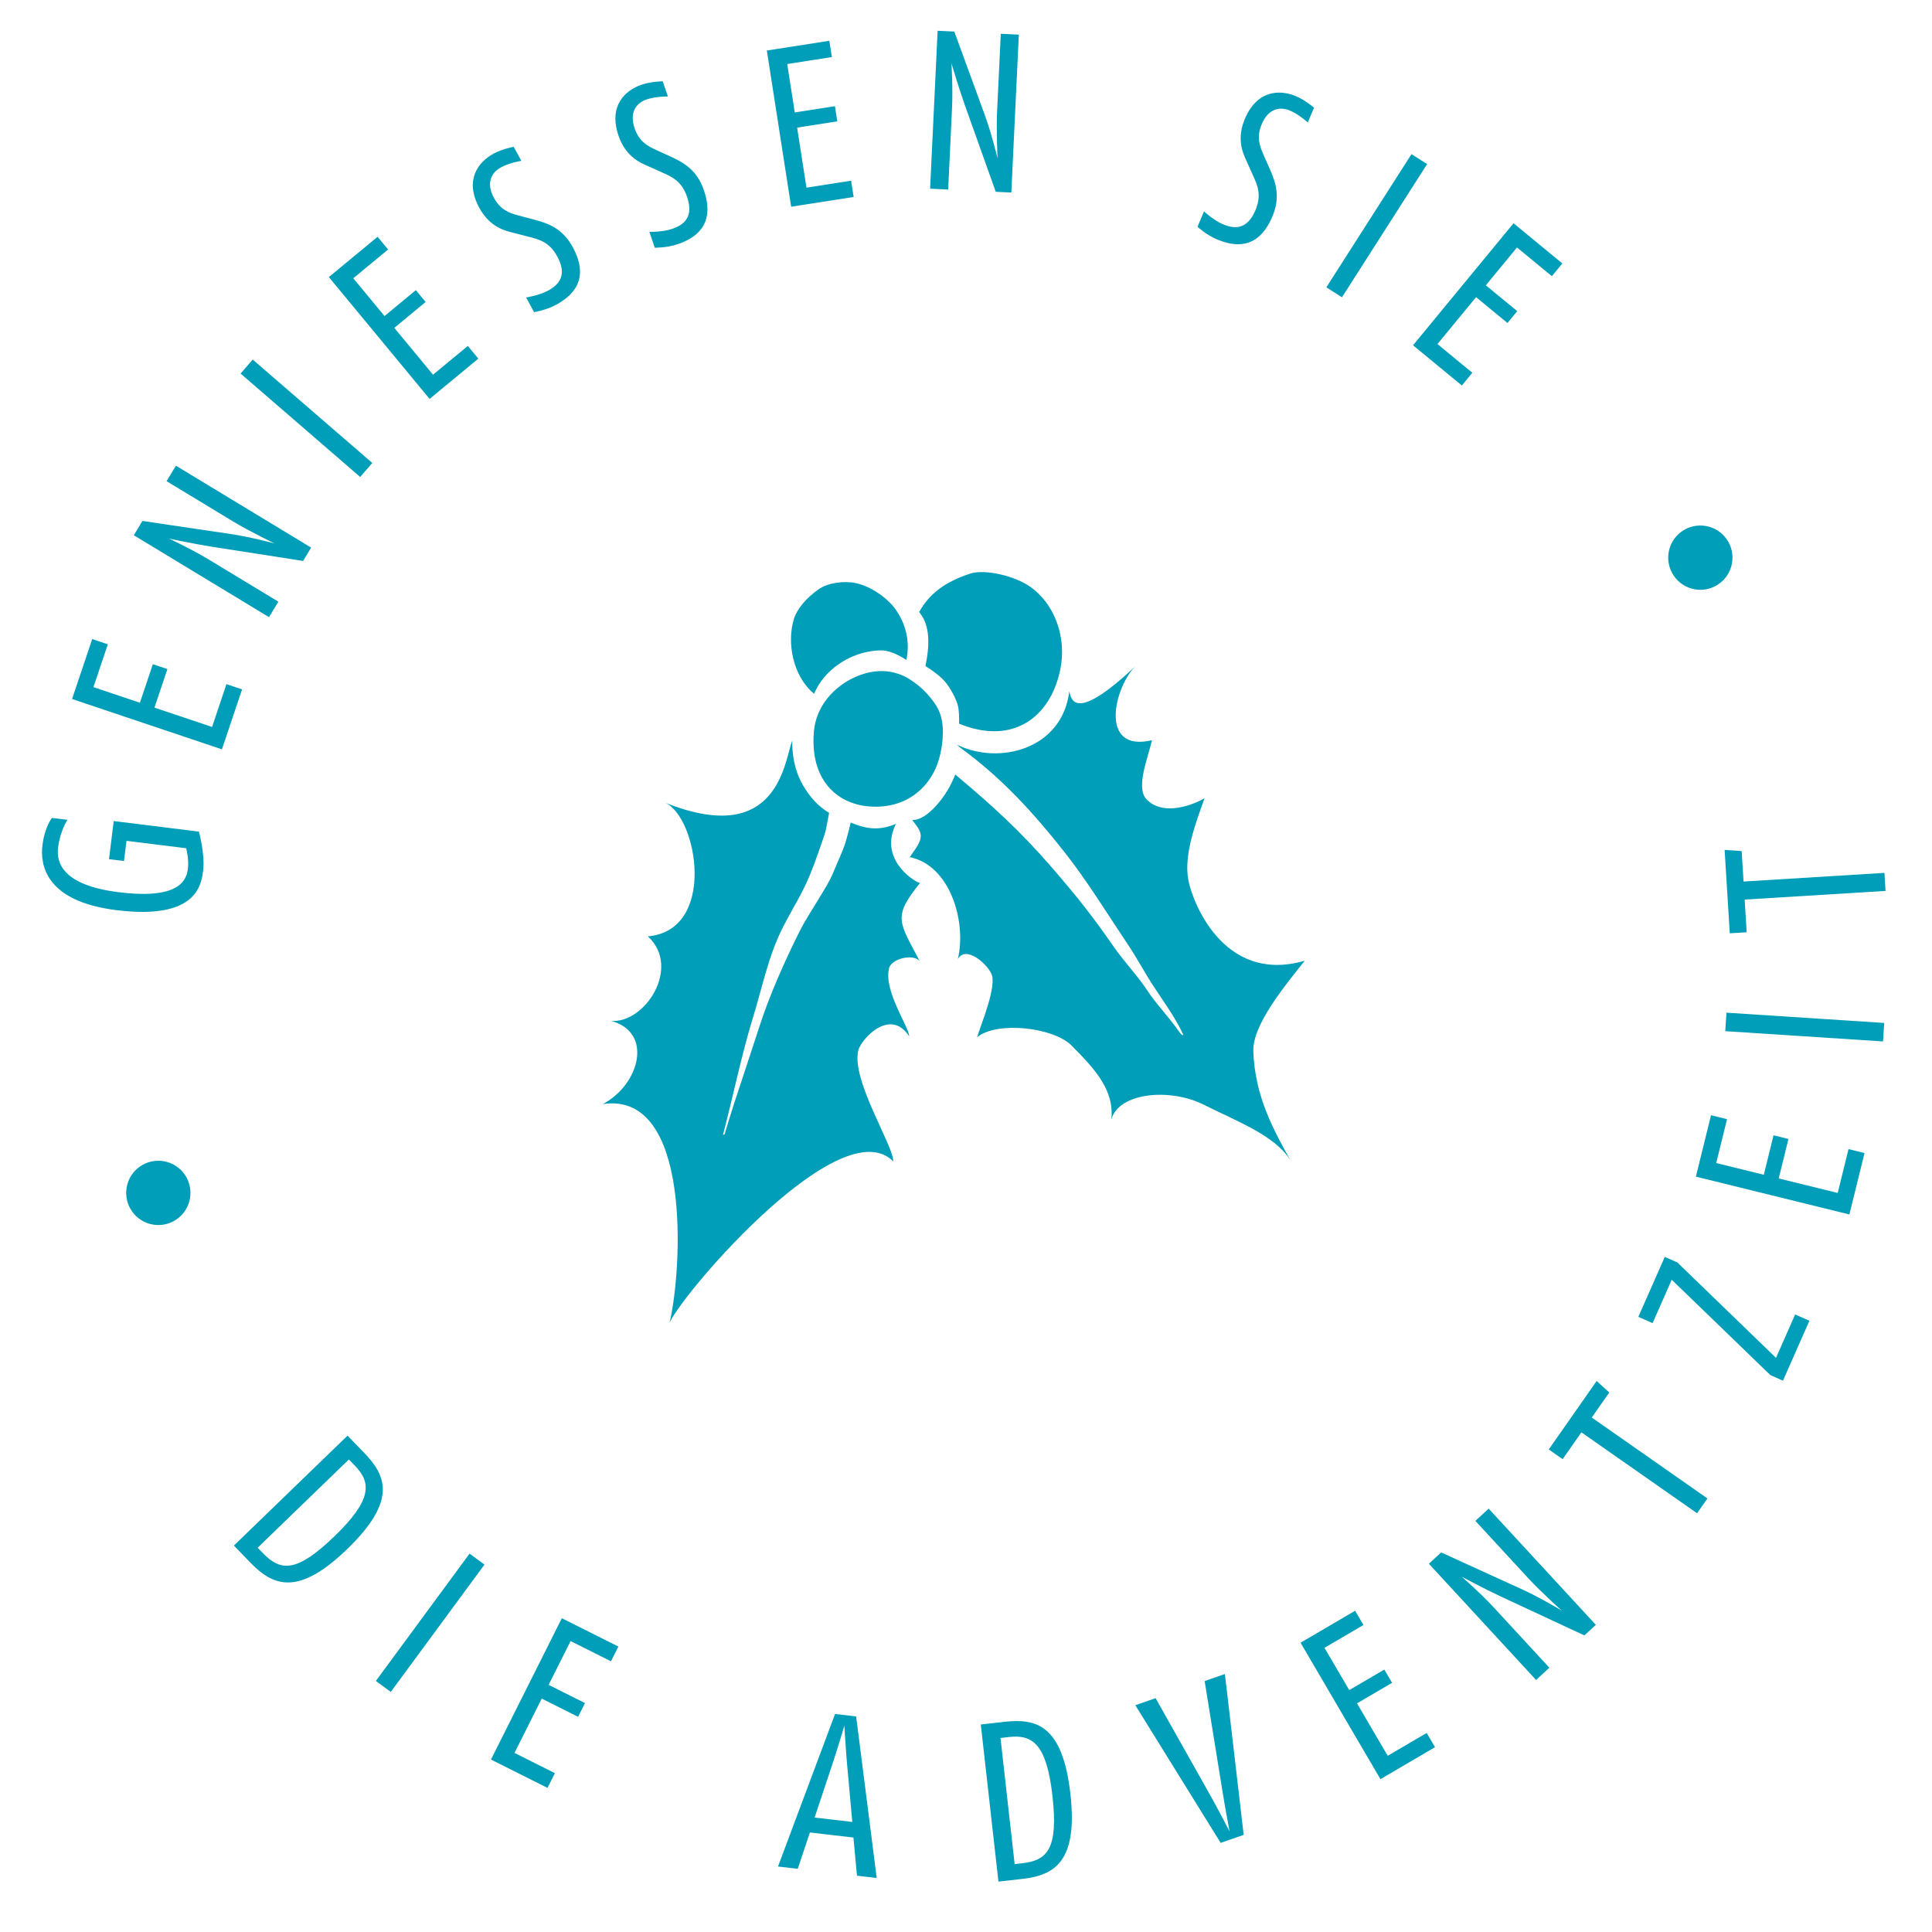
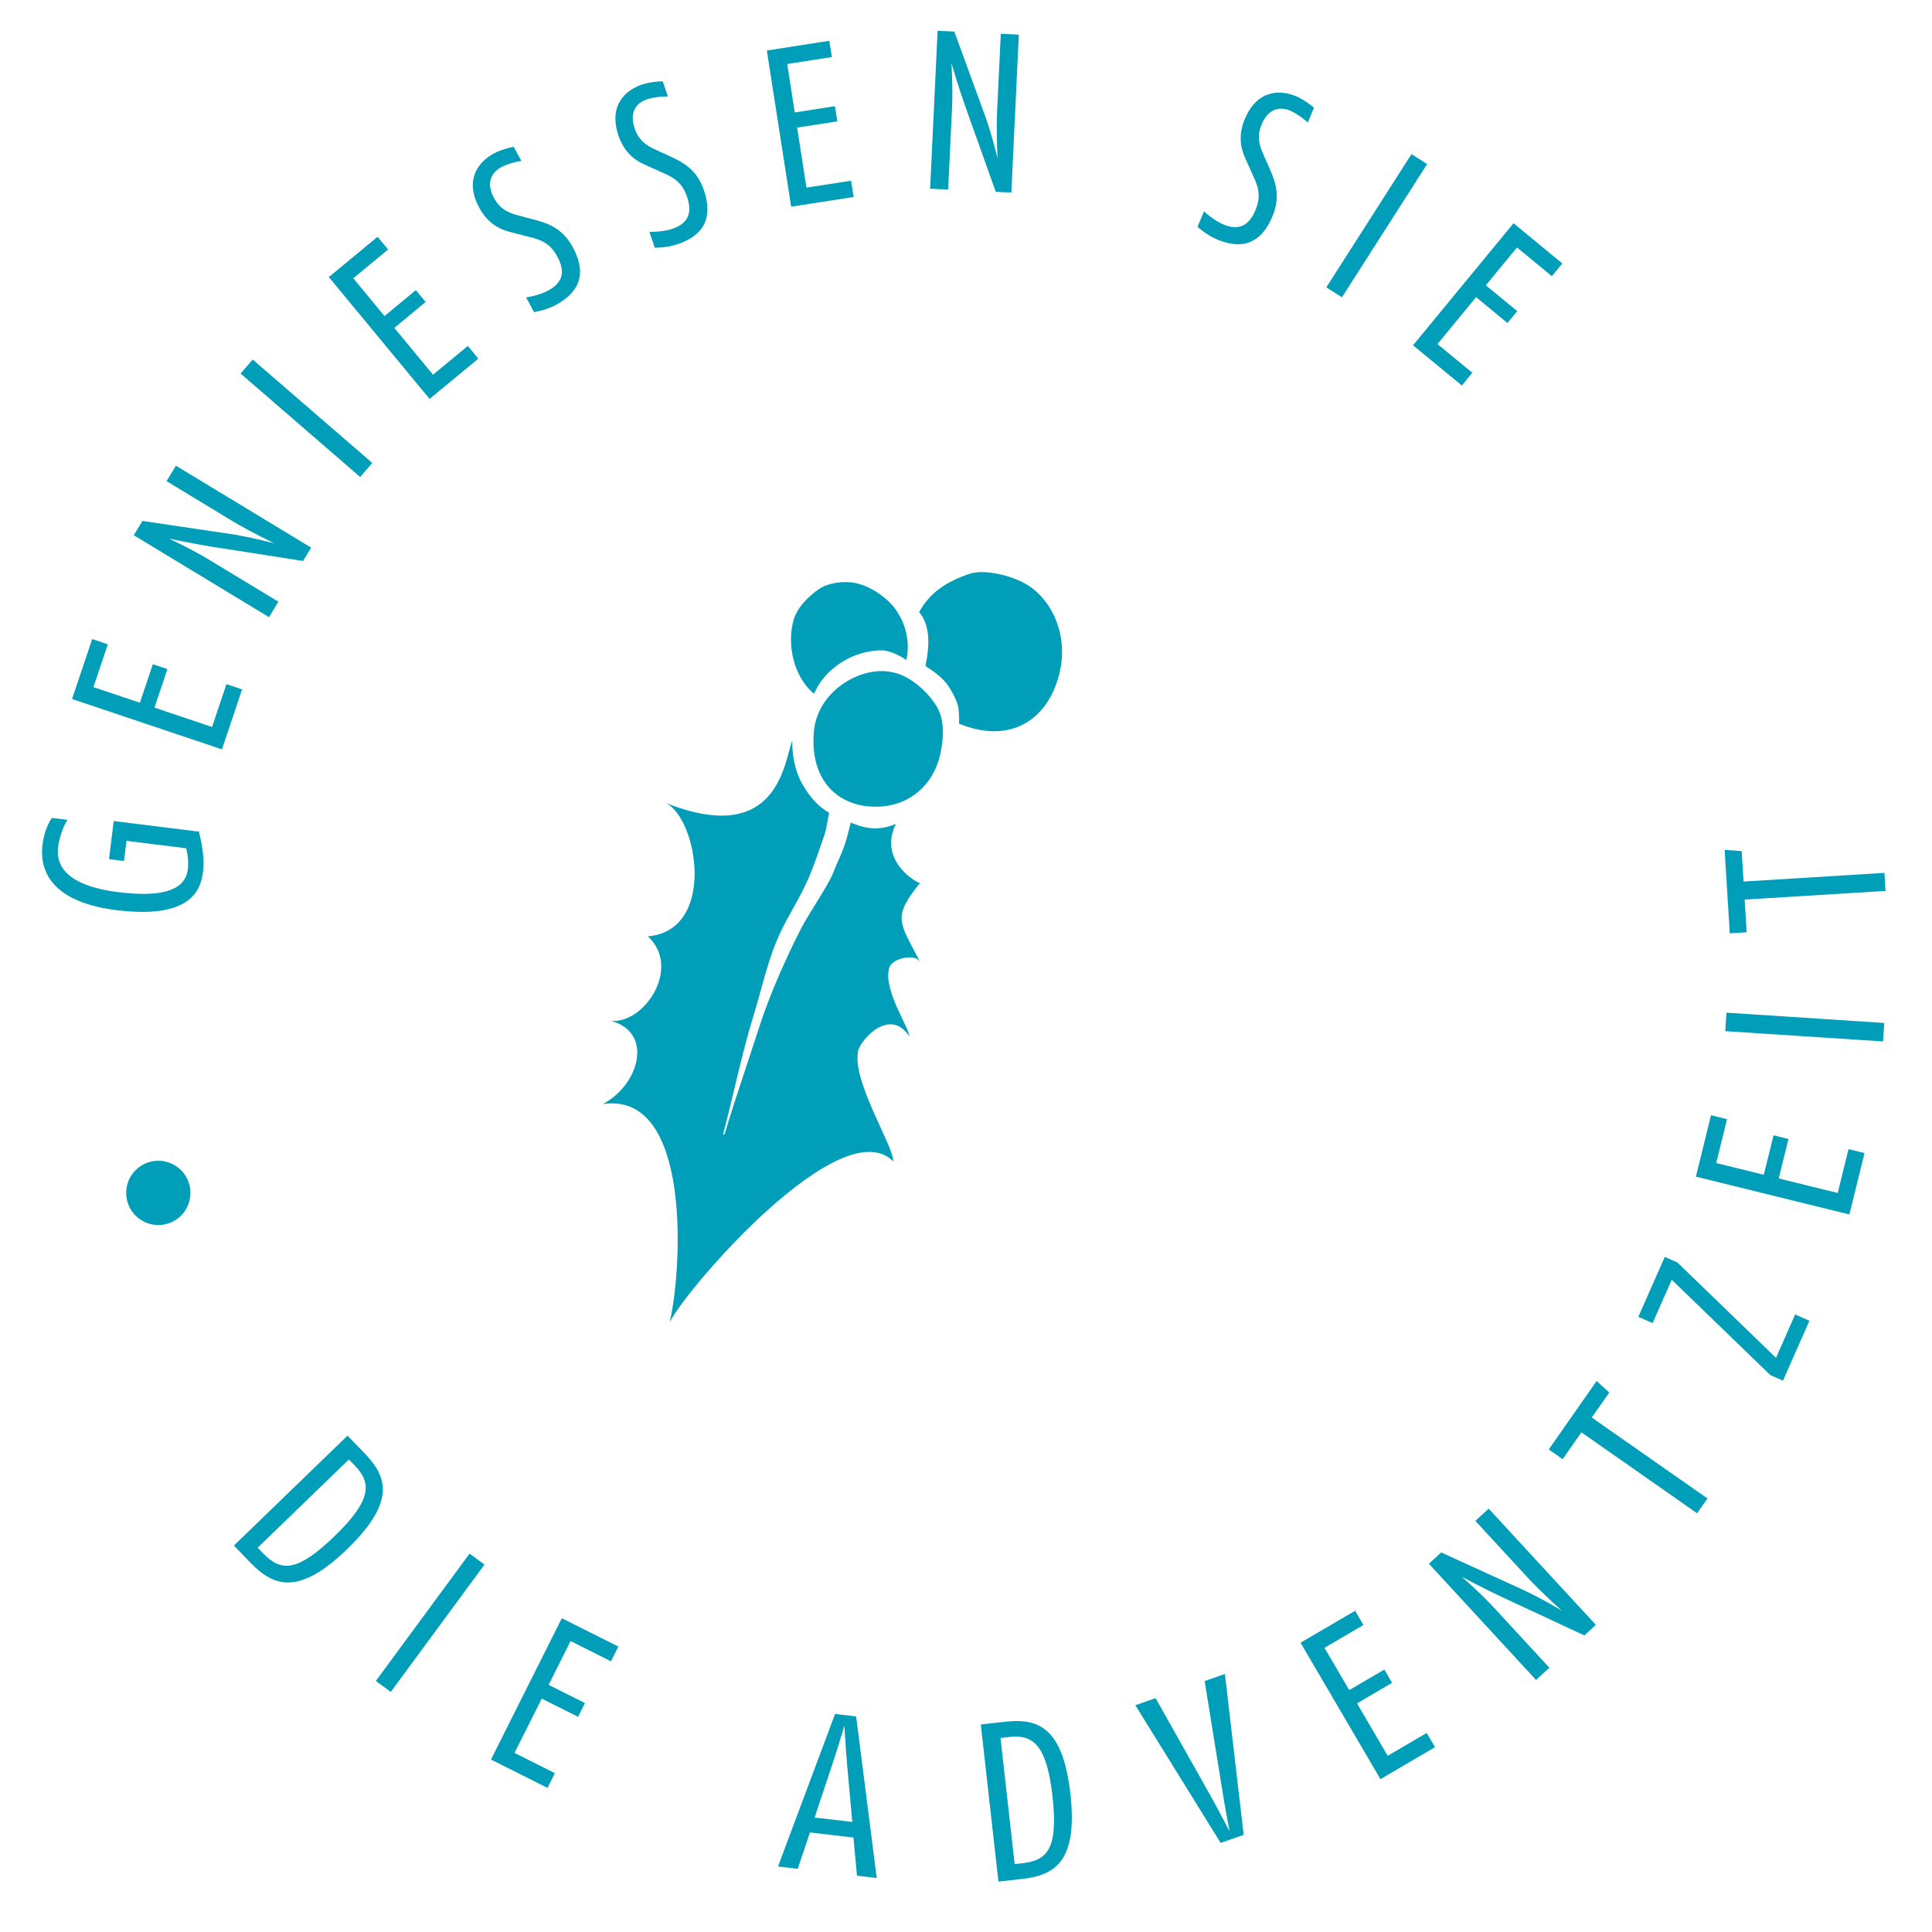
<svg xmlns="http://www.w3.org/2000/svg" xmlns:xlink="http://www.w3.org/1999/xlink" version="1.1" id="Ebene_1" x="0px" y="0px" viewBox="0 0 230 230" style="enable-background:new 0 0 230 230;" xml:space="preserve">
  <style type="text/css">
	.st0{clip-path:url(#SVGID_2_);fill:#009EB8;}
</style>
  <g>
    <defs>
      <rect id="SVGID_1_" x="5" y="3.662" width="219.471" height="220.338" />
    </defs>
    <clipPath id="SVGID_2_">
      <use xlink:href="#SVGID_1_" style="overflow:visible;" />
    </clipPath>
-     <path class="st0" d="M155.325,114.373c-9.88,2.862-13.512-7.478-13.86-9.643c-0.565-3.057,0.945-6.888,1.933-9.7   c-2.049,1.162-5.212,1.945-6.913,0.118c-1.339-1.406,0.247-5.088,0.649-7.025c-6.398,1.501-4.46-6.414-1.925-8.849   c-7.183,6.763-7.663,4.088-7.916,3.034c-0.833,6.9-8.371,8.829-13.416,6.325c0.072,0.028,0.533,0.47,0.603,0.497   c4.852,3.562,8.572,7.656,12.287,12.366c2.62,3.319,5.117,7.389,7.473,10.899c1.145,1.702,2.039,3.431,3.168,5.141   c1.121,1.7,2.461,3.569,3.347,5.407c0.002,0.005-0.001,0.004,0.002,0.009c0.012,0.025,0.032,0.052,0.044,0.077   c0.068,0.143,0.051,0.203,0.007,0.218v0.001c-0.029,0.009-0.081-0.05-0.138-0.097c-0.034-0.029-0.046-0.003-0.09-0.065   c-0.009-0.011-0.015-0.021-0.023-0.032c-0.008-0.011-0.012-0.006-0.02-0.017c-1.688-2.369-2.801-3.369-3.995-5.184   c-1.132-1.717-2.754-3.415-3.926-5.106c-2.527-3.636-4.265-5.855-7.37-9.446c-3.862-4.47-7.174-7.44-11.51-11.086   c0.004-0.018,0.004-0.039,0.009-0.057c-0.137,0.359-0.311,0.719-0.521,1.168c-0.594,1.265-2.758,4.384-4.633,4.291   c1.46,1.811,1.358,2.137-0.291,4.424c4.739,0.94,6.802,7.568,5.733,12.133c0.905-1.639,3.386,0.467,3.954,1.689   c0.817,1.369-1.305,6.328-1.661,7.611c2.368-1.924,8.984-1.182,11.189,0.943c2.808,2.825,5.168,5.345,4.784,8.856   c0.887-3.213,6.972-3.783,11.008-1.759c3.935,1.975,8.467,3.655,10.298,6.6c-1.978-3.589-4.208-7.568-4.4-12.963   C149.092,122.017,152.974,117.335,155.325,114.373 M113.913,90.213c0.011,0.068,0.004,0.113,0.012,0.177   c0.001-0.053,0.005-0.108,0.005-0.16C113.924,90.224,113.918,90.219,113.913,90.213" />
    <path class="st0" d="M109.512,105.134c-1.097-0.401-4.852-3.074-2.847-7.061c-2.348,1.005-3.985,0.445-5.73-0.29   c0.153,0.061,0.279,0.113,0.338,0.143c-0.028,0.18-0.449,1.814-0.612,2.336c-0.422,1.334-0.92,2.244-1.436,3.545   c-0.426,1.074-1.162,2.204-1.758,3.198c-0.775,1.293-1.606,2.531-2.285,3.886c-1.775,3.545-3.606,7.653-4.811,11.425   c-0.084,0.26-0.184,0.559-0.272,0.829c-0.817,2.517-1.788,5.421-2.671,8.123c-0.414,1.283-0.807,2.526-1.127,3.629   c-0.038,0.133-0.107,0.188-0.157,0.188c-0.042,0.022-0.073,0.003-0.054-0.063l0.011-0.037c0-0.003-0.003,0-0.002-0.003   c1.063-4.021,2.275-9.777,3.511-13.749c1.157-3.723,1.855-7.462,3.636-10.929c1.195-2.328,2.185-3.765,3.192-6.189   c0.577-1.393,1.479-4.017,1.765-4.896c0.161-0.501,0.461-2.32,0.504-2.445c0.005,0.003,0.011,0.005,0.016,0.008   c-1.294-0.781-2.28-1.815-3.179-3.385c-1.406-2.455-1.218-5.247-1.218-5.247c-0.943,2.245-1.515,12.837-15.1,7.426   c3.864,1.841,6.081,15.188-2.102,15.895c4.029,3.692-0.367,10.416-4.39,10.062c5.086,1.349,3.406,7.595-0.969,9.903   c10.564-1.568,9.469,19.498,7.959,25.989c1.839-3.865,20.432-25.43,26.623-19.159c0.031-1.873-5.053-9.72-4.165-13.24   c0.322-1.273,3.766-5.149,6.044-1.668c0.078-0.921-2.968-5.271-2.418-7.919c0.11-1.383,3.176-1.988,3.732-0.919   C107.038,109.705,106.211,109.236,109.512,105.134 M99.511,97.179c-0.083-0.041-0.166-0.082-0.246-0.123   C99.348,97.096,99.427,97.141,99.511,97.179" />
    <path class="st0" d="M126.421,77.051c-0.155-2.759-1.417-5.518-3.752-7.183c-1.837-1.308-5.418-2.162-7.198-1.572   c-2.818,0.934-4.787,2.275-6.049,4.565c1.405,1.67,1.214,4.2,0.751,6.428c1.108,0.72,2.125,1.442,2.771,2.452   c0.244,0.385,0.807,1.228,1.101,2.296c0.122,0.447,0.153,1.661,0.131,2.108c4.709,1.95,8.536,0.631,10.637-2.766   c0.239-0.388,0.458-0.801,0.651-1.241C126.184,80.453,126.513,78.709,126.421,77.051" />
    <path class="st0" d="M106.546,72.451c-0.884-1.212-2.809-2.644-4.684-3.038c-1.378-0.288-3.285-0.048-4.406,0.739   c-1.53,1.08-2.577,2.348-2.946,3.55c-0.865,2.82-0.122,6.807,2.407,8.893c0.926-2.235,2.921-3.849,5.064-4.633   c0.729-0.263,1.472-0.433,2.197-0.499c0.298-0.029,0.593-0.039,0.882-0.031c0.239,0.009,0.504,0.056,0.789,0.139   c0.63,0.18,1.348,0.531,2.055,0.99C108.367,76.333,107.834,74.214,106.546,72.451" />
    <path class="st0" d="M111.221,83.65c-0.824-1.149-1.718-1.997-2.827-2.719c-0.705-0.457-2.819-1.698-5.922-0.597   c-2.15,0.764-4.138,2.397-5.062,4.633c-0.265,0.636-0.442,1.321-0.511,2.053c-0.078,0.84-0.074,1.627,0.002,2.359   c0.109,1.043,0.366,1.975,0.753,2.788c0.998,2.095,2.849,3.395,5.196,3.766c1.426,0.208,2.809,0.102,4.042-0.31   c0.437-0.147,0.856-0.331,1.249-0.551c1.639-0.921,2.973-2.465,3.625-4.634c0.263-0.873,0.402-1.831,0.457-2.573   C112.369,85.838,111.917,84.616,111.221,83.65" />
-     <path class="st0" d="M204.617,69.523c1.731-1.212,2.152-3.598,0.94-5.329c-1.212-1.731-3.598-2.152-5.33-0.94   c-1.731,1.212-2.151,3.598-0.939,5.329C200.5,70.314,202.886,70.735,204.617,69.523" />
    <path class="st0" d="M21.042,145.146c1.731-1.212,2.152-3.598,0.94-5.329c-1.212-1.731-3.598-2.152-5.33-0.94   c-1.731,1.212-2.151,3.598-0.939,5.329C16.925,145.938,19.311,146.359,21.042,145.146" />
    <path class="st0" d="M205.313,101.178l0.611,9.93l2.013-0.124l-0.239-3.891l16.772-1.032l-0.132-2.147l-16.773,1.032l-0.222-3.623   L205.313,101.178z M224.313,121.78l-18.781-1.222l-0.143,2.2l18.781,1.222L224.313,121.78z M221.967,137.271l-1.906-0.47   l-1.287,5.221l-7.022-1.731l1.158-4.699l-1.775-0.437l-1.159,4.699l-5.665-1.397l1.287-5.221l-1.905-0.469l-1.802,7.309   l18.274,4.504L221.967,137.271z M215.407,157.233l-1.698-0.749l-2.28,5.165l-11.74-11.354l-1.501-0.662l-3.148,7.133l1.697,0.75   l2.28-5.166l11.741,11.354l1.5,0.662L215.407,157.233z M190.078,164.402l-5.702,8.152l1.652,1.156l2.235-3.195l13.77,9.633   l1.233-1.763l-13.77-9.632l2.08-2.975L190.078,164.402z M189.981,193.434l-12.76-13.835l-1.581,1.458l6.27,6.799   c1.605,1.74,4.029,3.893,4.029,3.893s-2.563-1.55-4.768-2.553l-9.603-4.384l-1.462,1.349l12.759,13.836l1.582-1.459l-6.544-7.095   c-1.696-1.839-3.883-3.735-3.883-3.735s2.738,1.462,4.661,2.358l9.936,4.626L189.981,193.434z M170.835,207.999l-0.992-1.694   l-4.64,2.717l-3.655-6.241l4.176-2.446l-0.924-1.577l-4.176,2.445l-2.949-5.034l4.641-2.718l-0.992-1.693l-6.497,3.804   l9.511,16.241L170.835,207.999z M145.822,199.285l-2.412,0.841l2.091,12.938c0.308,1.943,0.876,4.963,0.876,4.963   s-1.406-2.727-2.374-4.44l-6.432-11.425l-2.412,0.841l10.157,16.39l2.742-0.956L145.822,199.285z M125.293,213.809   c0.708,6.305-0.6,7.67-3.619,8.009l-0.882,0.099l-1.686-15.016l1.015-0.114C122.9,206.473,124.594,207.583,125.293,213.809    M127.43,213.568c-0.942-8.39-4.203-8.998-7.89-8.584l-2.779,0.312l2.101,18.704l2.859-0.322   C125.648,223.238,128.321,221.504,127.43,213.568 M101.464,216.897l-4.487-0.521l2.204-6.619c0.584-1.773,1.339-4.311,1.339-4.311   s0.154,2.644,0.316,4.503L101.464,216.897z M104.37,223.57l-2.448-19.232l-2.511-0.292l-6.792,18.159l2.35,0.273l1.45-4.325   l5.181,0.602l0.42,4.542L104.37,223.57z M65.179,212.844l0.879-1.755l-4.807-2.41l3.242-6.465l4.326,2.169l0.82-1.635l-4.327-2.169   l2.615-5.215l4.807,2.41l0.88-1.755l-6.73-3.374l-8.435,16.825L65.179,212.844z M46.52,201.419l11.156-15.158l-1.775-1.307   l-11.157,15.158L46.52,201.419z M39.843,182.863c-4.56,4.412-6.439,4.21-8.552,2.026l-0.617-0.638l10.861-10.506l0.71,0.734   C44.19,176.49,44.346,178.508,39.843,182.863 M41.339,184.41c6.068-5.87,4.558-8.823,1.978-11.49l-1.944-2.01l-13.528,13.086   l2.001,2.068C32.594,188.905,35.599,189.962,41.339,184.41" />
    <path class="st0" d="M174.029,45.892l1.248-1.516l-4.151-3.418l4.599-5.583l3.735,3.077l1.163-1.411l-3.736-3.077l3.709-4.504   l4.151,3.419l1.248-1.515l-5.811-4.787l-11.966,14.528L174.029,45.892z M159.757,35.392l10.138-15.858l-1.857-1.187L157.9,34.204   L159.757,35.392z M151.48,25.763c0.97-2.305,0.4-4.003-0.267-5.537l-0.806-1.827c-0.495-1.113-0.816-2.152-0.201-3.614   c0.74-1.76,2.051-2.171,3.364-1.619c1.091,0.459,2.118,1.416,2.118,1.416l0.74-1.76c0,0-1.023-0.897-2.138-1.366   c-1.908-0.803-4.63-0.781-6.1,2.714c-0.793,1.883-0.511,3.431,0.052,4.66l0.874,1.943c0.592,1.299,1.111,2.421,0.34,4.255   c-0.949,2.256-2.393,2.29-3.855,1.675c-1.115-0.469-2.27-1.538-2.27-1.538l-0.772,1.834c0,0,1.052,0.967,2.291,1.488   C146.808,29.311,149.739,29.902,151.48,25.763 M120.396,22.922l0.894-18.799l-2.148-0.103l-0.44,9.239   c-0.112,2.363,0.056,5.602,0.056,5.602s-0.695-2.914-1.529-5.188l-3.62-9.916l-1.987-0.095l-0.895,18.8l2.149,0.102l0.458-9.641   c0.119-2.498-0.066-5.387-0.066-5.387s0.881,2.976,1.593,4.975l3.681,10.323L120.396,22.922z M101.624,23.452l-0.302-1.939   l-5.313,0.827l-1.113-7.147l4.783-0.744l-0.282-1.807l-4.782,0.745l-0.897-5.765l5.313-0.827l-0.301-1.94l-7.439,1.158   l2.894,18.597L101.624,23.452z M83.796,22.639c-0.807-2.367-2.36-3.258-3.878-3.962l-1.817-0.829   c-1.108-0.503-2.039-1.067-2.551-2.568c-0.615-1.807,0.091-2.985,1.44-3.445c1.12-0.381,2.523-0.348,2.523-0.348L78.897,9.68   c0,0-1.36,0.009-2.505,0.399c-1.96,0.668-3.98,2.492-2.757,6.081c0.659,1.934,1.898,2.904,3.134,3.448l1.945,0.871   c1.305,0.578,2.439,1.073,3.08,2.956c0.79,2.316-0.267,3.301-1.768,3.812c-1.146,0.391-2.719,0.358-2.719,0.358l0.642,1.884   c0,0,1.429,0.024,2.701-0.409C82.661,28.395,85.244,26.89,83.796,22.639 M68.182,29.416c-1.197-2.196-2.879-2.81-4.495-3.246   l-1.931-0.51c-1.178-0.307-2.19-0.704-2.95-2.097c-0.913-1.676-0.417-2.957,0.834-3.639c1.039-0.566,2.427-0.772,2.427-0.772   l-0.913-1.676c0,0-1.339,0.24-2.402,0.819c-1.818,0.991-3.498,3.132-1.684,6.461c0.978,1.794,2.364,2.539,3.675,2.865l2.064,0.529   c1.384,0.348,2.585,0.642,3.538,2.389c1.17,2.149,0.297,3.299-1.096,4.058c-1.063,0.579-2.618,0.814-2.618,0.814l0.952,1.748   c0,0,1.412-0.219,2.592-0.862C68.04,35.28,70.331,33.358,68.182,29.416 M56.945,42.695l-1.25-1.513l-4.145,3.426l-4.608-5.574   l3.729-3.084l-1.165-1.409l-3.729,3.084l-3.718-4.496l4.144-3.427l-1.251-1.513l-5.802,4.797l11.993,14.506L56.945,42.695z    M44.321,55.115l-14.237-12.31l-1.442,1.668l14.237,12.31L44.321,55.115z M37.041,65.192L20.943,55.44l-1.115,1.84l7.911,4.792   c2.024,1.226,4.951,2.622,4.951,2.622s-2.893-0.778-5.289-1.129l-10.443-1.548l-1.03,1.702l16.097,9.752l1.115-1.84l-8.256-5.001   c-2.139-1.296-4.767-2.51-4.767-2.51s3.036,0.644,5.133,0.971l10.829,1.688L37.041,65.192z M28.818,82.071l-1.861-0.625   l-1.712,5.098l-6.856-2.303l1.541-4.588l-1.734-0.582l-1.541,4.588l-5.53-1.858l1.712-5.097l-1.861-0.625l-2.397,7.136   l17.842,5.993L28.818,82.071z M23.677,99.002l-10.139-1.258l-0.563,4.536l1.787,0.222l0.298-2.402l7.098,0.881   c0,0,0.358,1.264,0.209,2.464c-0.189,1.521-1.264,3.637-8.255,2.769c-6.564-0.815-7.43-3.442-7.198-5.31   c0.251-2.028,1.114-3.302,1.114-3.302l-1.841-0.229c0,0-0.86,1.032-1.134,3.246c-0.285,2.295,0.309,6.677,8.794,7.73   c9.339,1.159,10.099-2.784,10.334-4.678C24.43,101.669,23.677,99.002,23.677,99.002" />
  </g>
</svg>